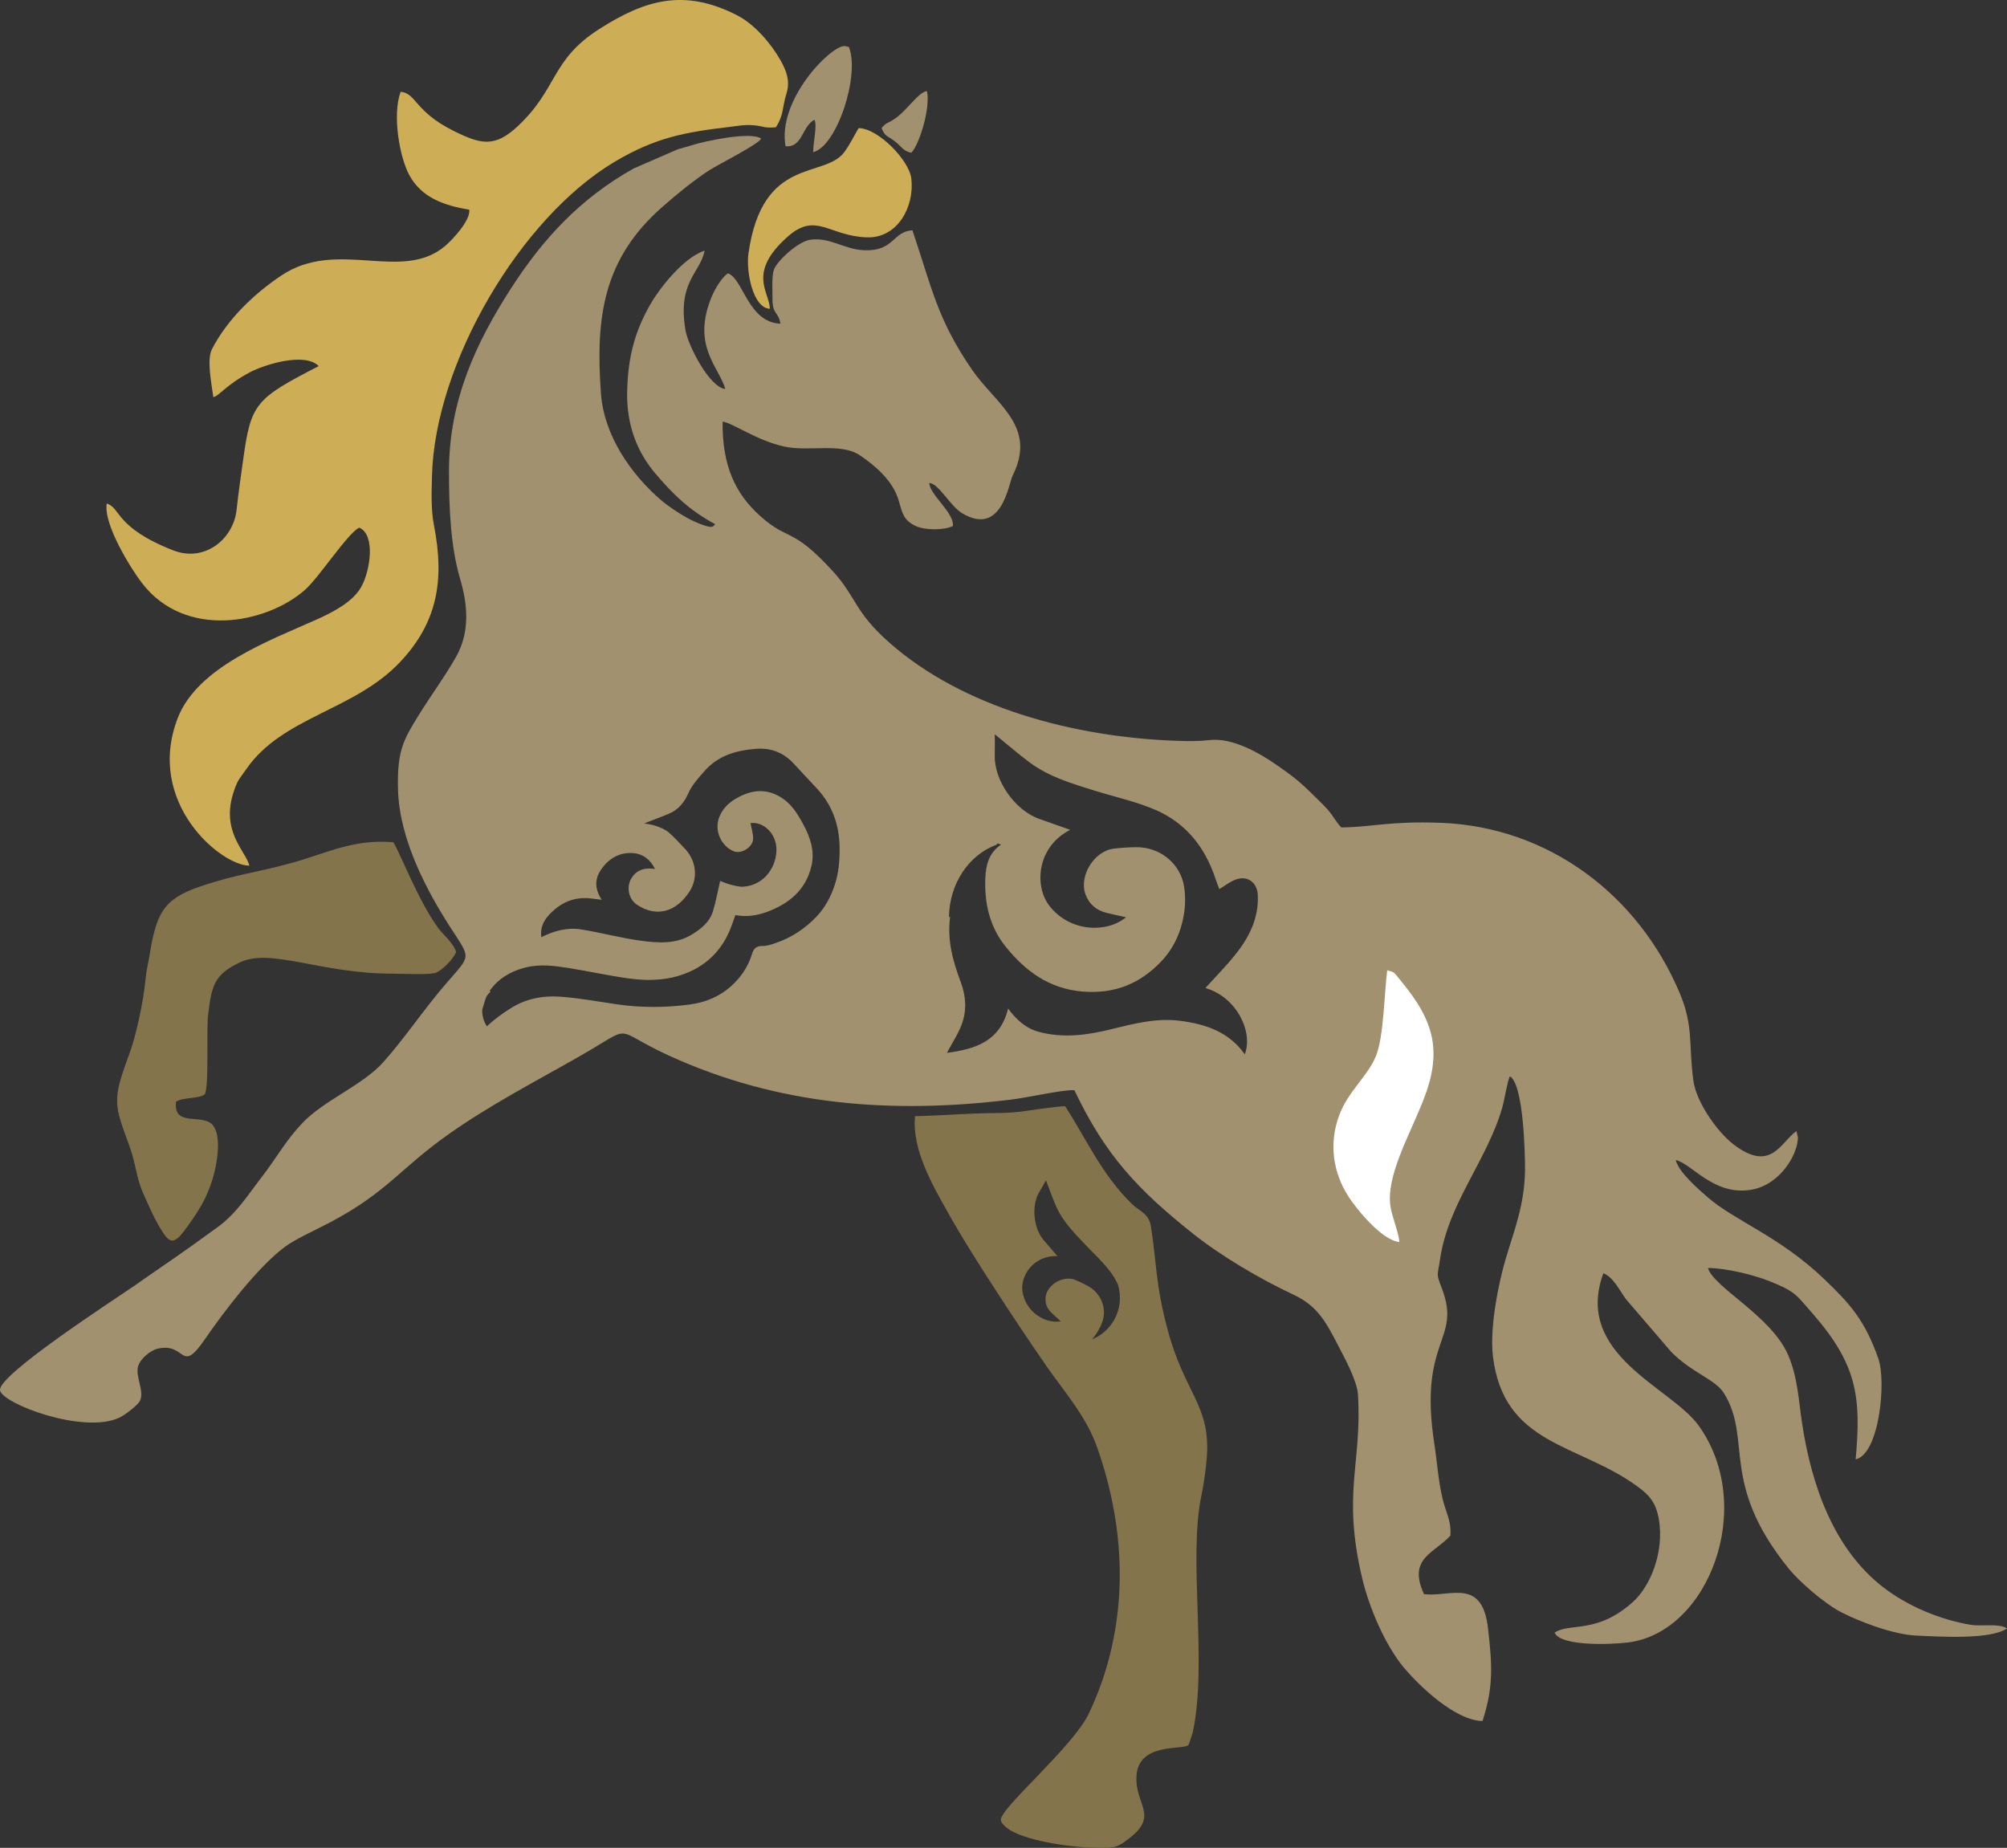
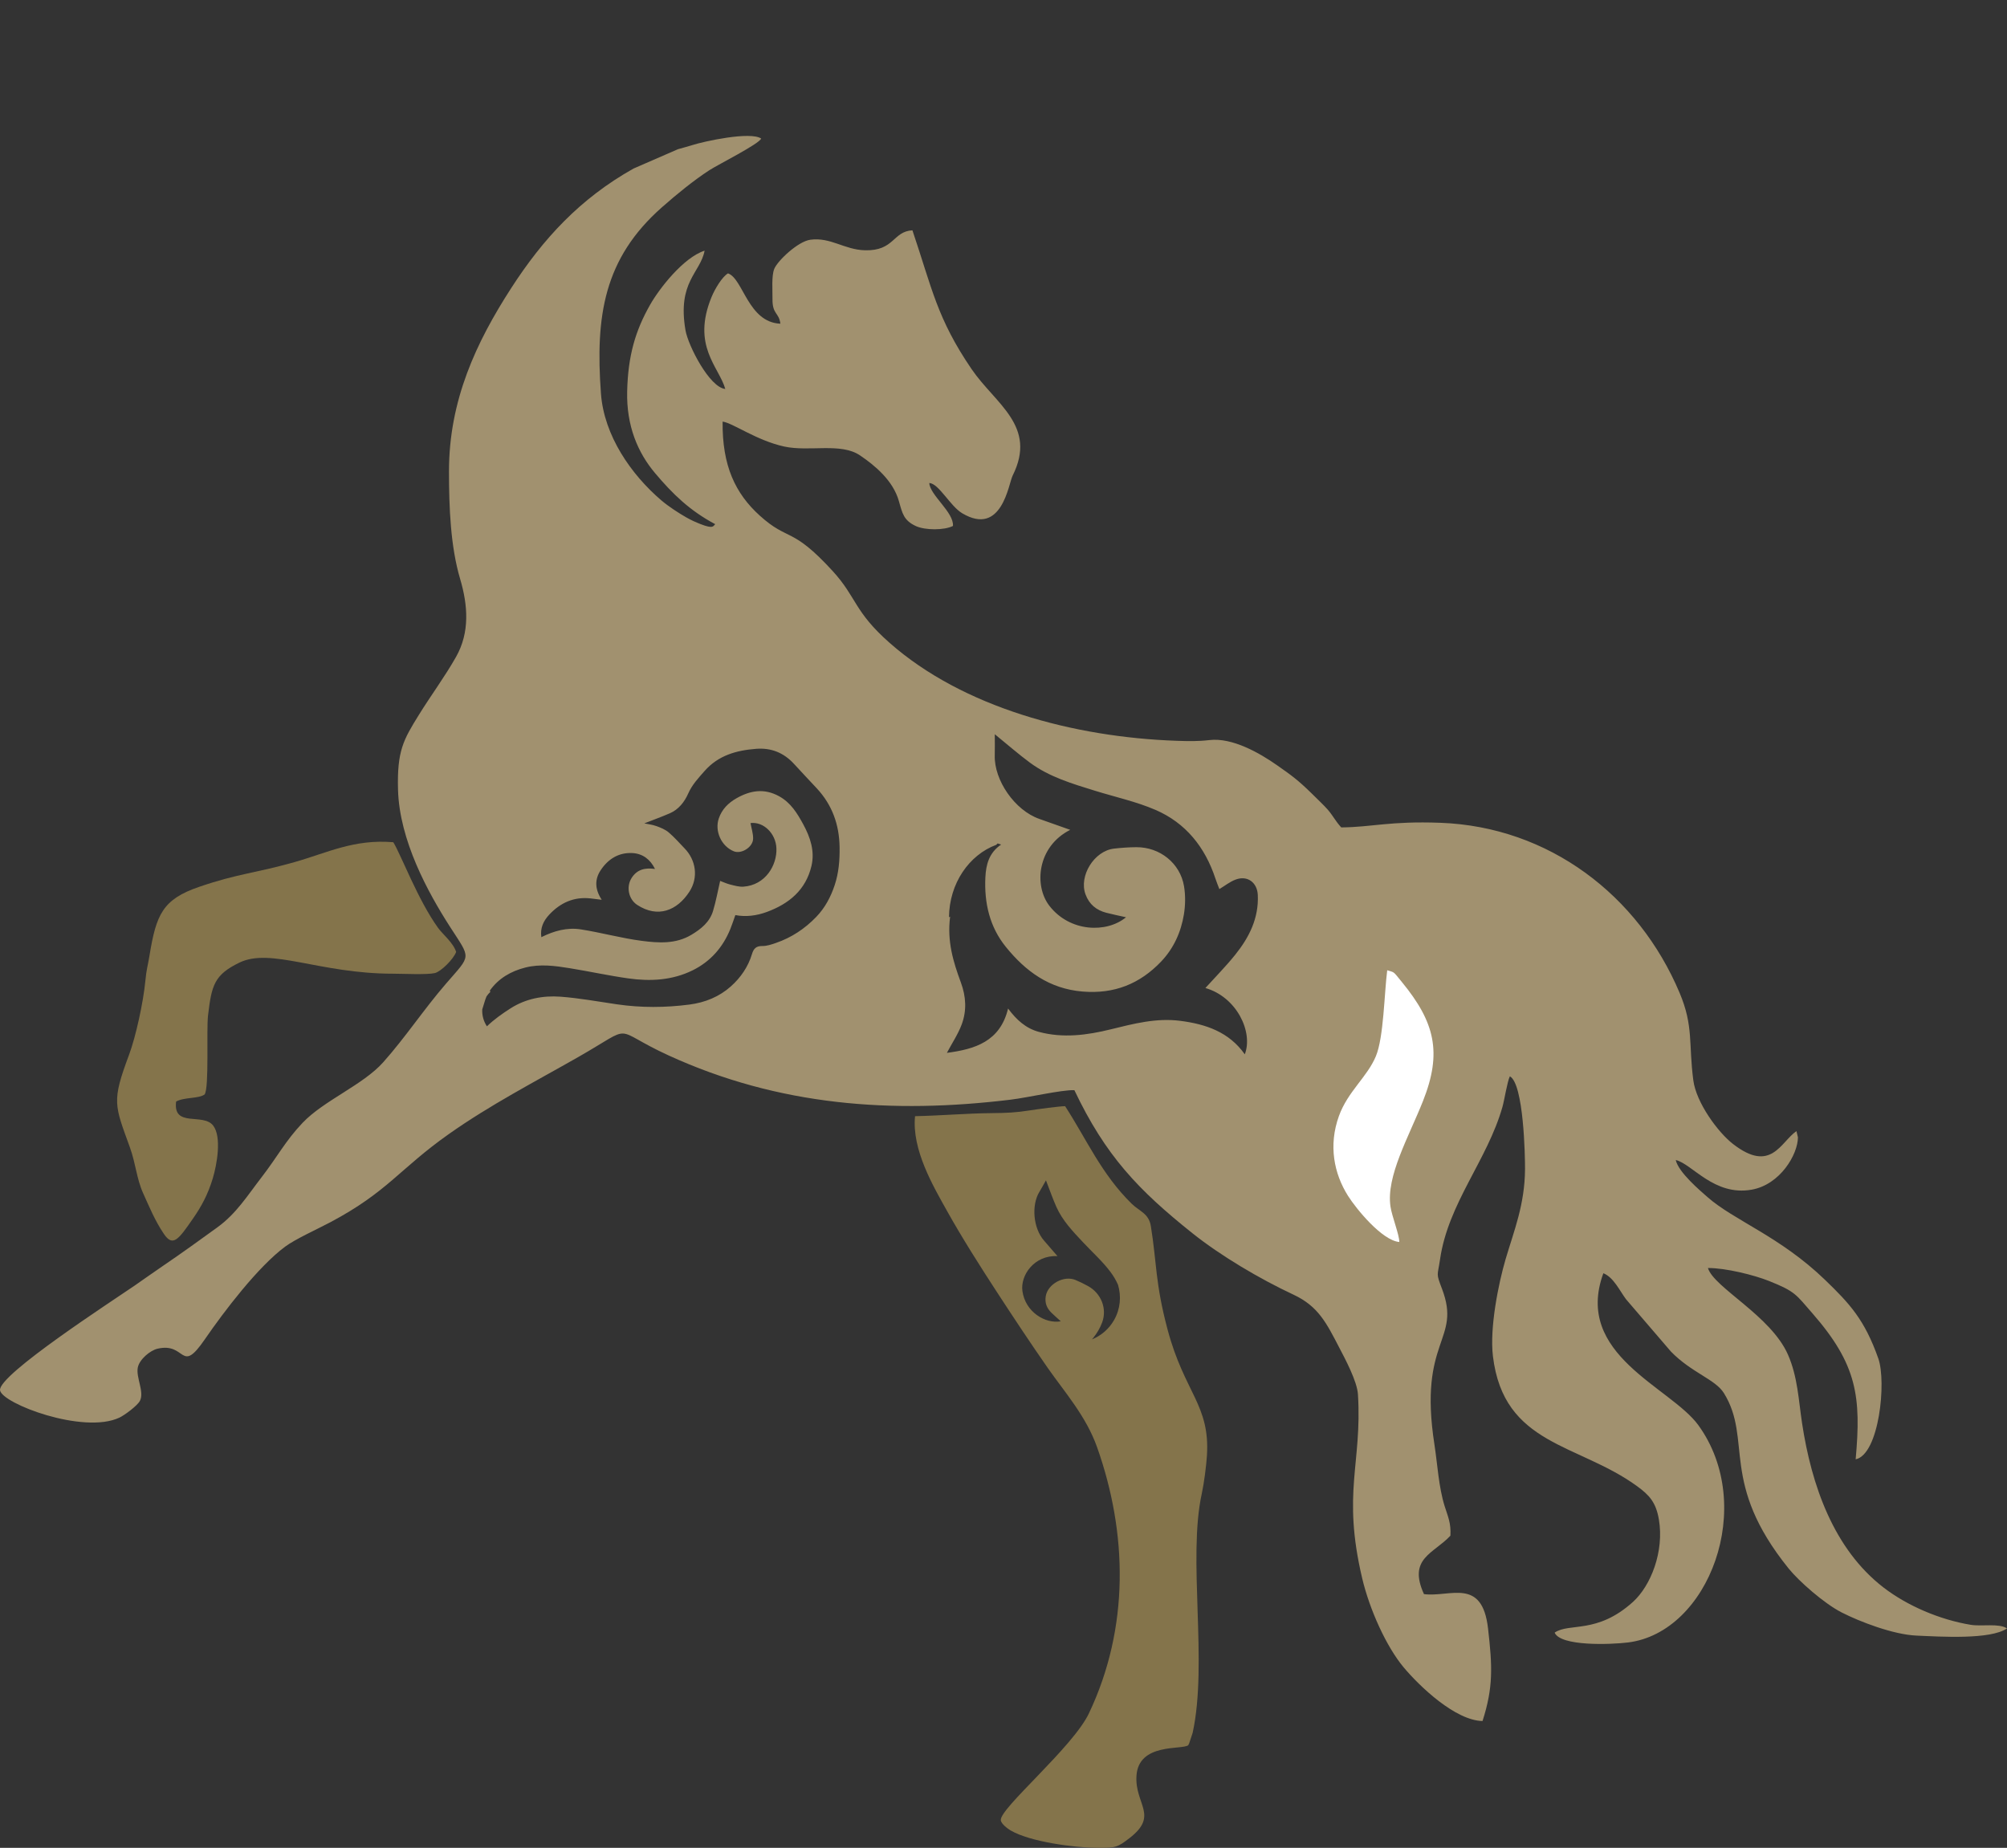
<svg xmlns="http://www.w3.org/2000/svg" xml:space="preserve" width="105.084mm" height="96.752mm" version="1.1" style="shape-rendering:geometricPrecision; text-rendering:geometricPrecision; image-rendering:optimizeQuality; fill-rule:evenodd; clip-rule:evenodd" viewBox="0 0 11744.4 10813.15">
  <rect x="0" y="0" width="11744.4" height="10813.15" fill="#333333" stroke="none" />
  <defs>
    <style type="text/css"> .fil1 {fill:#CDAD56} .fil0 {fill:#A1916F} .fil2 {fill:#84744B} .fil3 {fill:white} </style>
  </defs>
  <g id="Слой_x0020_1">
    <g id="_2542023316560">
      <path class="fil0" d="M2627.3 2759.02c0.13,212.25 9.12,438.93 65.37,629.16 45.52,153.94 57.28,311.98 -23.89,455.53 -65.86,116.49 -146.87,225.37 -217.11,338.71 -90.77,146.5 -128.77,210.77 -122.58,438.71 8.05,296.41 175.25,601.37 303.57,801.2 124.29,193.55 126.73,160.74 -23.66,334.91 -129.55,150.06 -235.49,311.69 -366.6,459.01 -118.27,132.88 -347.41,223.42 -471.89,354.44 -99.58,104.79 -148.61,200.18 -238.61,316.82 -85.01,110.19 -148.61,214.07 -260.29,295.01 -95.6,69.28 -212.48,153.88 -324.31,229.59 -56.83,38.48 -104.55,73.15 -159.75,111.2 -125.52,86.59 -799.88,522.42 -787.35,612.34 10.8,77.44 487.37,259.06 698.39,160.14 30.28,-14.2 105.96,-70.23 120.42,-98.71 26.53,-52.25 -24.25,-137.01 -12.64,-194.58 9.66,-47.92 72.11,-100.04 115.61,-110.14 169.81,-39.44 132.04,155.61 276.92,-55.27 113.07,-164.59 311.4,-424.58 469.32,-541.69 60.82,-45.1 186.87,-101.64 265.48,-143.4 335.78,-178.41 403.3,-311.2 691.59,-514.86 242.98,-171.66 501.67,-305.13 758.53,-451.57 342.81,-195.43 182.89,-167.9 528.59,-9.44 645.07,295.64 1309,342.9 2001.66,258.92 101.55,-12.32 299.34,-58.36 372.85,-55.66 182.38,383.41 373.24,583.83 691.87,838.05 162.83,129.91 391.33,265.73 590.26,358.69 145.67,68.06 192.95,165.65 268.99,311.93 32.17,61.89 103.53,194.09 108.33,271.77 25.03,405.01 -93.88,573.3 24.76,1075.88 43.33,183.55 141.35,399.88 242.05,520.53 93.99,112.59 303.59,312.15 462.21,314.82 63.29,-197.08 57.93,-317.94 32.19,-541.99 -34.57,-300.99 -223.12,-180.69 -374.95,-200.63 -95.41,-209.49 56.75,-236.42 154.81,-341.88 4.18,-74.77 -14.6,-111.58 -34.01,-173.71 -34.85,-111.54 -42.04,-247.55 -59.4,-359.08 -96.28,-618.69 160.21,-606.53 44.41,-911.28 -36.42,-95.88 -26.3,-72.2 -11.7,-172.9 47.81,-329.8 276.6,-579.89 365.18,-892.04 11.72,-41.31 27.91,-147.12 43.33,-179.21 81.17,43.37 89.32,467.38 88.83,542.51 -1.39,208.73 -64.07,359.21 -113.65,527.45 -41.4,140.46 -94.22,400.93 -74.24,567.45 62.93,524.44 498.94,509.56 844.28,761.57 70.63,51.54 109.68,93.65 126.81,193.8 32.03,187.17 -46.58,388.2 -152.12,483.43 -210.35,189.77 -371.54,119.81 -457.82,179.28 34.99,81.04 326.86,69.99 428.6,57.64 474.05,-57.56 753.92,-800.08 412.45,-1271.47 -161.78,-223.31 -731.01,-411.7 -555.89,-889.33 60.53,24.19 96.03,103.8 132.76,152.47l262.44 305.66c121.46,124.99 260.14,162.29 310.47,243.83 168.7,273.29 -28.22,522.55 379.09,1026.66 58.84,72.8 205.71,203.17 309.27,256.2 106.32,54.44 302.54,129.76 438.13,135.71 141.65,6.24 432.53,24.88 529.77,-42.02 -47.31,-31.64 -146.82,-10.28 -212.72,-21.18 -180.7,-29.9 -370.19,-110.96 -508.95,-217.61 -293.89,-225.87 -422.63,-601.13 -477.44,-961.81 -20.7,-136.17 -25.55,-270.85 -82.2,-400.68 -99.88,-228.93 -433.92,-392.76 -468.67,-507.73 103.75,-0.64 270.34,41.12 356.87,75.61 155.29,61.89 157.77,78.83 254.19,189.1 262.74,300.52 286.19,489.33 253.39,854.75 137.53,-28.87 180.7,-453.84 132.57,-590.07 -79.93,-226.24 -166.35,-319.94 -312.7,-460.97 -263.76,-254.16 -531.37,-346.25 -687.75,-484.19 -39.56,-34.89 -169.63,-144.37 -184.85,-216.23 95.52,21.94 223.94,212.49 444.12,173.53 166.63,-29.51 270.01,-205.42 270.84,-306.15l-8.74 -36.57c-92.99,63.85 -147.68,248.93 -371.7,74.97 -89.44,-69.47 -214.57,-242.41 -231.68,-371.27 -28.54,-214.92 2.34,-316.61 -80.37,-512.88 -240.42,-570.51 -764.44,-971.69 -1399.92,-995.07 -296.39,-10.91 -397.92,25.39 -579.99,27.09 -33.81,-36.52 -48.08,-68.43 -79.18,-104.23 -19.29,-22.2 -62.06,-63.23 -92.59,-93.3 -81.45,-80.19 -120.38,-107.6 -203.48,-165.94 -104.27,-73.2 -262.57,-163.26 -395.95,-147.66 -67.15,7.86 -122.28,6.66 -191.15,4.28 -604.15,-20.85 -1251.79,-195.29 -1680.73,-573.34 -208.59,-183.83 -191.71,-265.49 -332.54,-419.54 -240.77,-263.36 -258.04,-172.07 -426.87,-324.7 -143.37,-129.6 -220.54,-292.16 -217.67,-550.39 59.96,8.07 198.98,110.64 360.19,145.89 147.08,32.15 331.43,-24.35 443.93,51.92 87.11,59.07 193.23,146.74 227.36,267.19 20.6,72.72 28.29,113.3 98.99,146.18 54.33,25.27 166.59,25.56 217.49,-0.51 6.21,-80.06 -135.7,-180.93 -138.43,-251.42 56.17,3.52 121.88,135.23 192.64,177.25 232.59,138.1 271.03,-172.5 294.85,-219.99 146.04,-291.27 -100.81,-419.39 -240.06,-623.66 -202.27,-296.69 -231.3,-472.17 -346.18,-812.17 -115.41,6.11 -105.09,121.45 -277.81,116.82 -121.17,-3.25 -200.7,-77.74 -319.58,-61.68 -72.47,9.79 -191,122.41 -210.81,169.69 -17.24,41.15 -9.97,126.91 -10.68,176.27 -1.35,92.1 38.08,78.67 46.14,145.35 -189.2,-7.92 -217.46,-263.21 -306.41,-294.55 -34.93,20.34 -77.03,91.88 -95.78,137.23 -118.75,287.22 43.27,409.83 79.85,539.16 -92.11,-8.4 -217.62,-254.11 -232.93,-343.57 -48.67,-284.26 87.3,-335.24 111.91,-465.61 -123.14,39.42 -264.25,220.24 -319.18,317.01 -85.54,150.71 -129.08,296.38 -133.98,506.63 -4.69,201.06 61.84,357.5 162.51,477.22 105.07,124.94 205.32,221.25 352.77,299.68 -12.38,10.49 -8.67,29.66 -85.44,-0.32 -29.95,-11.7 -55.66,-23.41 -83.52,-39.19 -43.26,-24.51 -104.8,-64.35 -146.42,-99.93 -177.09,-151.36 -335.15,-378.45 -353.31,-624.85 -33.56,-455.35 17.7,-790.8 356.71,-1090.07 88,-77.69 186.59,-157.71 276.76,-216.46 50.99,-33.23 293.43,-154.83 303.97,-185.87 -62.98,-43.15 -335.61,16.61 -402.29,38.19 -29.65,9.6 -47.57,13.32 -84.87,24.32l-259.44 112.96c-313.32,175.79 -529.59,410.84 -716.52,700.43 -203.76,315.69 -363.91,655.23 -363.64,1072.51zm194.78 3147.77c8.83,-25.71 14.74,-52.11 24.65,-75.58 6.38,-9.71 13.98,-18.76 22.82,-27.02l-3.41 -7.09c50.57,-71.35 123.02,-113.96 208.58,-135.4 86.67,-21.74 172.97,-9.95 258.71,3.95 114.38,18.5 227.76,43.49 342.43,59.66 129.29,18.25 257.75,11.89 377.62,-47.34 104.84,-51.84 177.38,-134.95 220.93,-243.24 10.15,-25.27 18.47,-51.25 28.7,-79.8 61.14,11.73 123.74,3.88 184.15,-18.32 129.91,-47.77 228.09,-128.72 261.2,-269.09 20.43,-86.59 -6.55,-167.27 -47.64,-242.98 -35.34,-65.09 -73.1,-127.51 -142.3,-165.39 -86.79,-47.55 -168.05,-33.74 -248.74,12.17 -47.87,27.21 -84.94,63.99 -103.46,117.72 -25.5,74.02 14.67,163.25 88,192.68 44.31,17.78 112.15,-24.53 112.77,-74.23 0.37,-30.28 -9.81,-60.68 -15.24,-90.94 75.26,-9.79 148.08,59.78 151.57,147.67 3.93,98.55 -63.84,215.32 -193.09,224.4 -25.37,1.77 -51.88,-6.12 -77.17,-12.39 -20.72,-5.13 -40.39,-14.45 -59.05,-21.37 -13.8,59.79 -24.3,118.67 -41.42,175.56 -19.67,65.31 -69.56,105.59 -126.63,139.79 -92.18,55.23 -192.91,48.11 -290.67,35.45 -120.07,-15.57 -237.78,-48.58 -357.57,-67.2 -78.77,-12.23 -155.4,8.52 -230.01,45.71 -7.78,-53.79 12.57,-95.61 45.88,-131.38 65.11,-69.9 144.45,-106.23 241.8,-95.5 19.41,2.12 38.77,4.77 65.57,8.1 -41.69,-64.26 -40.88,-121.04 -5.36,-174.16 43.61,-65.24 106.33,-103.94 186.12,-99.19 58.52,3.5 103.23,36.13 131.11,93 -58.38,-8.44 -105.76,2.53 -137.72,54.09 -31.65,51.08 -16.98,123.09 33.37,156.08 119.88,78.51 233.11,34.62 305.76,-77.35 54,-83.22 37.99,-185.2 -28.35,-253.33 -30.67,-31.49 -59.5,-65.18 -92.92,-93.43 -20.08,-16.97 -46.52,-27.84 -71.74,-36.9 -24.16,-8.71 -50.43,-11.53 -71.05,-15.94 47.48,-18.62 99.27,-37.25 149.67,-59.12 51.89,-22.51 86,-67.35 107.22,-115.39 23.01,-52.1 59.17,-90.12 95.2,-131.26 80.95,-92.34 186.92,-121.62 302.68,-130.55 88.55,-6.83 162.08,23.36 221.87,88.85 43.68,47.83 88.34,94.74 132.45,142.17 90.25,96.95 131.69,212.01 133.73,344.16 1.18,75.99 -4.77,150.17 -28.62,222.18 -23.02,69.44 -56.63,133.03 -108.17,186.51 -66.9,69.38 -144.98,121.05 -236.04,152.28 -25.65,8.8 -52.95,18.28 -79.33,17.85 -36.47,-0.59 -51.1,15.6 -60.65,47.45 -22.44,74.76 -66.71,138.24 -123.43,188.83 -67.81,60.49 -150.43,94.34 -242.38,106.31 -141.61,18.44 -282.61,19.2 -423.92,-1.36 -110.45,-16.07 -220.67,-36.59 -331.77,-44.74 -101.99,-7.47 -203.12,12.06 -290.94,68.15 -48.93,31.24 -96.34,64.73 -138.53,105.29 -20.04,-30.19 -29.09,-65.11 -27.24,-99.05zm3015.7 -971.15c6.34,2.02 13.1,4.15 20.6,6.61 -70.5,47.68 -88.68,116.49 -92.26,192.43 -7.01,149.27 24.67,288.74 119.54,406.02 115.61,142.93 254.27,245.36 449.17,261.67 185.55,15.51 335.6,-45.15 460.07,-175.88 72.79,-76.43 116.02,-171.66 132.95,-275.34 8.8,-53.8 9.71,-111.43 0.77,-165.08 -22.55,-134.86 -141.61,-229.41 -279.3,-228.42 -43.56,0.27 -87.34,3.31 -130.67,8.34 -115.91,13.47 -206.17,159.48 -166.64,267.35 21.68,59.18 63.68,93.01 122.48,108.22 37.07,9.6 74.67,17.07 114.68,26.09 -112.81,93.73 -329.14,87.6 -448.82,-67.55 -90.44,-117.22 -71.38,-346.13 122.27,-443.99 -61.56,-21.8 -120.65,-43.16 -180.01,-63.73 -144.83,-50.21 -265.94,-227.51 -261.57,-371.97 1.18,-39.36 0.17,-78.79 0.17,-123.87 74.86,60.87 138.17,116.48 205.71,166.34 113.82,84.06 247.99,123.34 380.87,164.52 118.13,36.62 240.58,63.13 353.53,111.81 177.56,76.51 290.35,218.38 350.92,401.72 6.96,21.03 15.5,41.55 23.18,61.85 32.28,-19.29 61.78,-43.29 95.51,-55.79 69.71,-25.79 126.1,17.83 129.41,90.43 6.18,136.22 -50.77,248.35 -132.24,349.71 -55.24,68.77 -117.69,131.74 -174.4,194.58 183.69,52.93 280.68,257.64 230.53,388.05 -92.25,-130.71 -227.42,-176.74 -377.98,-196 -140.45,-17.93 -272.9,16.9 -406.95,49.91 -138.15,33.99 -278.37,52.7 -419.65,14.82 -76.31,-20.45 -131.23,-70.03 -180.67,-136.74 -46.69,194.22 -195.33,237.97 -358.09,259.49 30.44,-57.26 65.48,-109.22 86.72,-166.37 30.04,-80.7 25.79,-162.71 -5.04,-246.08 -43.82,-118.53 -81.45,-239.79 -62.73,-384.77l-6.54 3.52c1.61,-197.42 116.98,-364.53 276.52,-423.79l7.98 -8.1z" />
-       <path class="fil1" d="M2344.26 537.06c-49.9,138.67 -5.28,383.67 50.62,487.04 69.92,129.26 197.63,178.1 351.17,202.85 8.18,63.65 -99.93,176.95 -139.65,211.04 -254.76,218.56 -631.35,-46.08 -960.46,174.48 -160.27,107.39 -316.92,257.24 -405.95,431.5 -30.28,59.27 -3.61,194.83 8.39,279.63 32.3,-4.77 72.31,-69.49 212.15,-144.09 86.46,-46.14 323.32,-120.39 404.69,-37.06 -369.74,189.94 -396.77,218.16 -441.85,544.62 -13.23,95.93 -29.46,205.57 -38.55,294.1 -17.69,172.35 -186.06,312.06 -372.04,239.17 -341.1,-133.71 -305.95,-250.69 -388.19,-273.37 -19.93,121.5 140.74,379.97 206.89,465.83 253.32,328.78 725.93,238.15 952.94,39.35 82.17,-71.95 250.86,-333.44 317.68,-364.27 95.91,40 65.65,251.05 11.31,347.43 -48.08,85.27 -158.32,144.41 -263.62,191.45 -271.58,121.34 -693.99,276.13 -809.55,574.77 -191.07,493.72 251.54,864.08 419.25,864.25 -21.56,-86.36 -172,-202.29 -89.8,-438.91 23.55,-67.82 31.65,-68.45 70.63,-124.92 213.47,-309.11 631.71,-342.1 901.36,-628.28 216.49,-229.78 261.27,-475.84 197.7,-800.04 -17.78,-90.66 -13.95,-194.91 -11.42,-290.47 17.57,-660.42 517.9,-1507.54 1066.68,-1835.23 242.48,-144.79 418.25,-174.91 676.1,-205.4 46.22,-5.47 82.76,-13.77 137.55,-9.57 60.09,4.6 62.99,18.68 132.1,11.73 47.61,-74.51 34.7,-109.02 62.05,-198.08 21.55,-70.18 1.64,-128.55 -34.3,-192.42 -53.48,-95.04 -149.59,-210.58 -253.58,-264 -311.08,-159.89 -539.79,-90.83 -806.69,79.03 -286.04,182.06 -241.37,347.43 -478.22,569.38 -134.85,126.35 -216.94,106.55 -376.93,26.47 -227.28,-113.78 -216.85,-219.75 -308.46,-228.03z" />
      <path class="fil2" d="M5354.62 6531.71c-19.86,196.2 107.01,410.98 187.67,555.52 87.8,157.33 195.35,326.18 286.28,465.85 104.91,161.16 202.02,307.5 301.71,450.64 98.47,141.35 224.76,282.38 289.44,464.77 177.72,501.2 191.36,1055.41 -48.04,1558.58 -94.28,198.16 -521.87,555.15 -515.35,624.27 2.03,21.58 40.5,50.17 57.49,60.11 114.15,66.79 372.27,100.8 504.47,101.63 109.83,0.7 119.73,-1.62 191.09,-56.65 173.63,-133.9 30.41,-196.94 40.9,-364.53 12.15,-194.37 265.68,-150.6 303.01,-179.09 1.67,-2.54 3.78,-9.76 4.35,-8.01l21.48 -64.84c89.55,-410.91 -30.13,-1019.49 53.53,-1400.31 12.83,-58.4 26.14,-161.33 29.94,-221.38 18.8,-297.43 -130.77,-365.52 -230.21,-737.71 -72.95,-273.03 -63.44,-394.16 -98,-605.85 -12.16,-74.57 -66.9,-86.36 -112.25,-130.79 -176.96,-173.41 -264.13,-377.61 -389.45,-570.83 -34.48,0.56 -159.17,17.31 -207.6,24.89 -80.79,12.64 -133.18,15.02 -223.69,15.87 -144.14,1.35 -289.97,14.33 -446.79,17.89zm1035.27 1306.22c2.72,-3.12 5.35,-6.28 7.96,-9.51 21.55,-26.71 39.99,-57.94 51.77,-90.07 29.64,-80.79 -6.06,-169.57 -81.69,-211.86 -23.93,-13.41 -48.81,-25.37 -74.08,-36.1 -67.59,-28.7 -162.42,23.09 -174.35,94.38 -6.55,39.12 5.89,70.7 33.34,97.31 17.28,16.79 35.53,32.57 54.61,49.97 -90.88,16.15 -207.3,-54.51 -224.5,-176.62 -13.01,-92.26 68.66,-211.55 205.03,-204.83 -26.89,-31.08 -52.55,-61.16 -78.62,-90.87 -63.61,-72.53 -74.69,-207.21 -27.35,-284.86 12.89,-21.17 24.62,-43.05 38.65,-67.69 21.98,56.56 39.33,106.7 60.75,154.99 36.12,81.38 97.27,144.63 157.15,208.5 53.22,56.8 111.95,109.41 158.59,171.16 18.53,24.53 33.48,50.05 45.12,76.42 20.02,67.3 13.96,141.49 -22.96,206.37 -30.2,53.1 -76.34,91.63 -129.42,113.29z" />
      <path class="fil2" d="M1030.49 6446.2c46.74,-26.67 130.69,-15.69 166.83,-41.61 27.58,-39.94 9.67,-374.16 20.12,-462.83 20.9,-177.29 36.75,-237.37 183.37,-308.68 183.93,-89.45 469.02,64.82 898.61,64.82 55.94,0 199.32,7.12 245.18,-3.67 35.63,-8.38 108.91,-80.98 124.63,-123.59 -16.55,-53.77 -78.75,-103.45 -105.26,-140.08 -118.03,-163.13 -216.62,-426.99 -262.41,-502 -230.97,-19.28 -386.64,62.17 -578.94,116.61 -230.84,65.35 -328.28,66.12 -556.17,144.11 -214.53,73.42 -252.47,161.05 -291.96,404.43 -9.57,58.93 -17.11,74.27 -24.15,148.24 -11.63,122.32 -55.68,325.04 -95.42,431.2 -102.47,273.72 -84.54,292.3 5.2,541.05 34.52,95.71 39,183.18 77.79,268.98 36.88,81.6 68.58,159.47 120.93,237.2 53.11,78.85 85.55,33.35 172.07,-91.81 46.3,-67 84.89,-136.01 114.06,-232.51 24.27,-80.32 53.63,-243.13 2.28,-309.55 -58.67,-75.91 -235.97,14.36 -216.75,-140.33z" />
      <path class="fil3" d="M8188.24 7267.95c0.74,-41.46 -43.1,-149.65 -51.57,-207.51 -26.02,-177.58 106.21,-405.68 190.3,-617.41 112.97,-284.39 69.46,-461 -123.46,-696.24 -53.97,-65.81 -39.98,-54.65 -85.9,-68.96 -17.43,136.51 -20.41,392.22 -66.14,502.49 -50.76,122.4 -164.38,206.17 -216.43,350.38 -61.96,171.67 -29.27,336.95 53.34,467.56 48.94,77.38 199.45,261.13 299.86,269.68z" />
-       <path class="fil1" d="M4505.33 1806.9c-1.81,-98.19 -136.19,-210.16 105.34,-423.21 165.46,-145.95 241.64,-1.25 463.45,5.31 177.57,5.25 278.02,-178.18 258.75,-344.15 -12.38,-106.71 -194.13,-294.39 -308.54,-295.03 -25.43,42.69 -48.72,91.78 -82.03,138.15 -116.44,162.04 -481.46,18.03 -562.84,597.37 -13.58,96.69 23.21,316.76 125.88,321.56z" />
-       <path class="fil0" d="M4597.06 855.79c100.3,8.75 94.35,-115.71 168.7,-154.96 17.84,33.27 -7.72,130 -7.06,189.5 139.02,-34 274.63,-450.81 208.89,-615.51l-19.25 -4.6c-2.02,0 -6.93,-0.94 -9.39,-0.74 -88.95,7.3 -391.02,321.1 -341.9,586.3z" />
-       <path class="fil0" d="M5158.6 748.94c20.62,53.65 35.96,44.34 81.34,80.74 36.7,29.43 44.95,54.29 93.08,64.21 47.16,-49.89 112.2,-259.49 91.64,-360.34 -47.78,1.35 -117.26,114.41 -192.04,163.78 -42.26,27.91 -42.69,16.26 -74.02,51.62z" />
    </g>
  </g>
</svg>